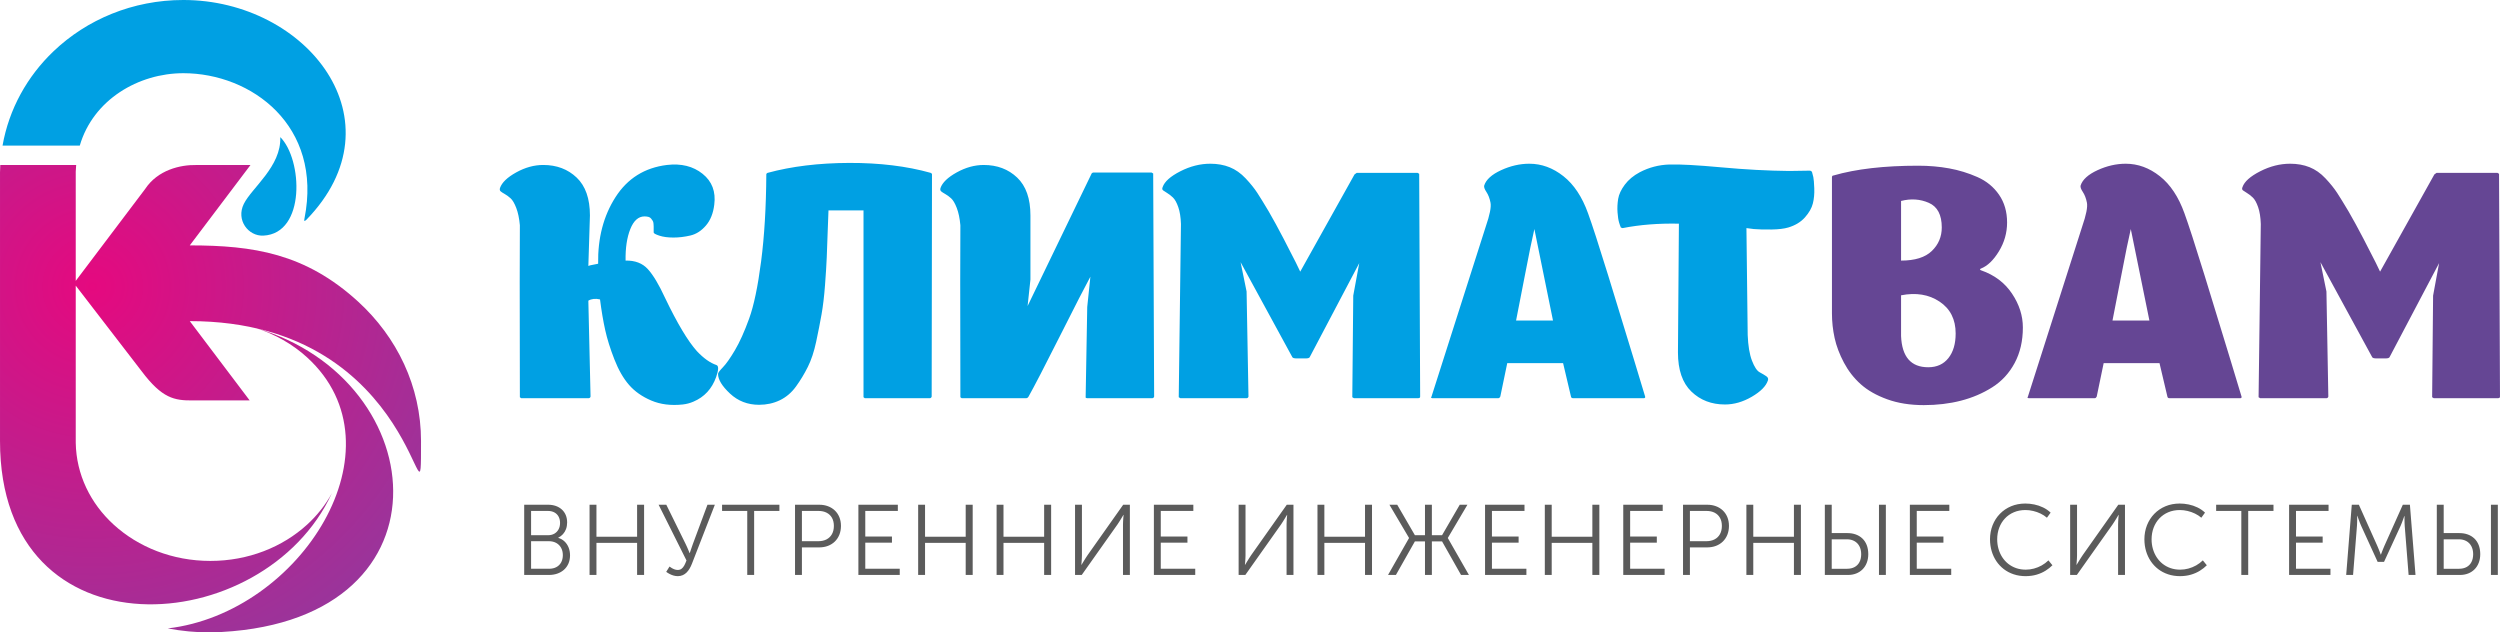
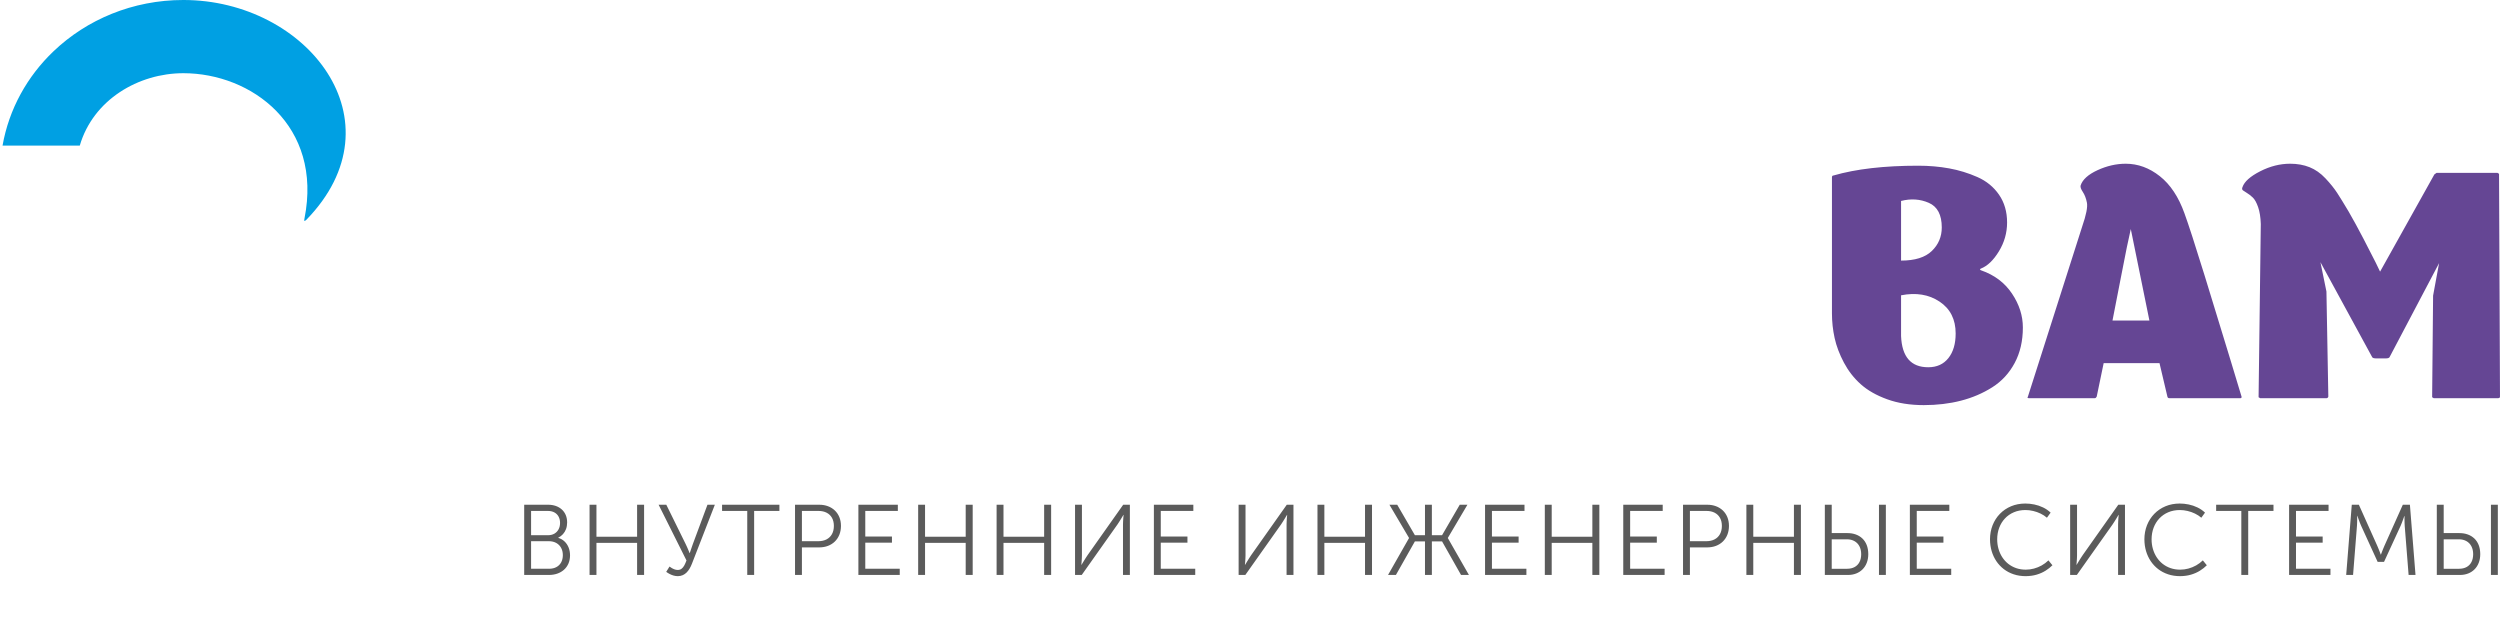
<svg xmlns="http://www.w3.org/2000/svg" xml:space="preserve" width="135.677mm" height="34.323mm" version="1.1" style="shape-rendering:geometricPrecision; text-rendering:geometricPrecision; image-rendering:optimizeQuality; fill-rule:evenodd; clip-rule:evenodd" viewBox="0 0 13559.37 3430.22">
  <defs>
    <style type="text/css">
   
    .fil3 {fill:#00A0E3}
    .fil4 {fill:#5B5B5B;fill-rule:nonzero}
    .fil1 {fill:#654694;fill-rule:nonzero}
    .fil0 {fill:#00A0E3;fill-rule:nonzero}
    .fil2 {fill:url(#id0);fill-rule:nonzero}
   
  </style>
    <radialGradient id="id0" gradientUnits="userSpaceOnUse" gradientTransform="matrix(0.771 1.887 -1.887 0.771 3048 -591)" cx="502.37" cy="1554.08" r="2775.87" fx="502.37" fy="1554.08">
      <stop offset="0" style="stop-opacity:1; stop-color:#E5097F" />
      <stop offset="0.58" style="stop-opacity:1; stop-color:#724BA9" />
      <stop offset="1" style="stop-opacity:1; stop-color:#008DD2" />
    </radialGradient>
  </defs>
  <g id="Layer_x0020_1">
    <g id="_2218875891840">
      <g>
-         <path class="fil0" d="M3885.89 1979.91c12.54,4.56 11.97,26.23 -1.72,65.02 -22.81,63.89 -63.9,108.39 -123.22,133.51 -18.26,7.98 -37.66,13.13 -58.2,15.41 -63.89,6.83 -120.65,-0.29 -170.28,-21.4 -49.63,-21.12 -89.86,-49.34 -120.67,-84.72 -30.81,-35.37 -57.34,-81.59 -79.58,-138.63 -22.27,-57.05 -38.81,-109.82 -49.63,-158.32 -10.85,-48.5 -20.26,-104.13 -28.25,-166.87 -25.09,-5.72 -46.2,-3.44 -63.33,6.85l11.97 520.29c-1.13,4.57 -3.98,7.44 -8.53,8.56l-367.97 0c0,0 -2.29,-1.72 -6.86,-5.13 0,-1.16 0,-2.29 0,-3.44 -1.15,-523.72 -1.15,-833.5 0,-929.35 -3.44,-37.66 -9.98,-69.03 -19.69,-94.14 -9.69,-25.08 -19.95,-42.48 -30.8,-52.18 -10.85,-9.72 -21.41,-17.41 -31.66,-23.13 -10.26,-5.7 -17.7,-10.55 -22.25,-14.53 -4.57,-4 -5.72,-9.99 -3.44,-17.99 10.26,-29.65 39.65,-57.9 88.15,-84.72 48.51,-26.8 97.28,-40.23 146.35,-40.23 73.03,0 133.49,22.83 181.42,68.48 47.92,45.63 71.88,114.1 71.88,205.38l-8.56 273.84c4.57,-2.29 13.69,-4.57 27.39,-6.85 13.69,-2.29 22.24,-4.01 25.67,-5.14 -2.28,-139.2 29.08,-259.58 94.13,-361.13 65.03,-101.57 158.03,-159.74 278.97,-174.59 77.59,-9.1 142.05,6.85 193.4,47.94 51.36,41.06 72.47,96.98 63.33,167.73 -5.7,46.78 -20.82,84.44 -45.36,112.96 -24.52,28.52 -52.48,46.49 -83.85,53.9 -31.39,7.42 -62.2,11.12 -92.41,11.12 -30.24,0 -55.65,-3.41 -76.17,-10.26 -20.55,-6.85 -30.8,-12.54 -30.8,-17.11 0,-2.28 0,-7.41 0,-15.41 0,-7.98 0,-13.67 0,-17.11 0,-3.41 -0.3,-8.56 -0.86,-15.39 -0.57,-6.85 -2.02,-12 -4.3,-15.41 -2.26,-3.42 -5.13,-7.42 -8.54,-11.98 -3.44,-4.57 -8.27,-7.71 -14.55,-9.42 -6.27,-1.7 -13.4,-2.56 -21.39,-2.56 -33.08,0 -58.76,22.84 -77.02,68.47 -18.26,45.63 -26.8,102.68 -25.67,171.14 51.35,-1.13 91.55,14.28 120.67,46.22 29.09,31.96 60.19,83.87 93.28,155.74 66.17,138.08 123.78,234.49 172.85,289.25 36.53,38.79 71.9,63.89 106.11,75.31zm1162.12 -1042.32c0,0 2.29,1.7 6.86,5.14 0,1.13 0,2.28 0,3.41l-1.72 1204.91c-1.13,4.57 -4.01,7.44 -8.54,8.56l-354.3 0c0,0 -2.28,-1.72 -6.85,-5.13 0,-1.16 0,-2.29 0,-3.44l0 -1009.79 -189.96 0c-1.16,21.68 -2.58,59.62 -4.3,113.82 -1.7,54.2 -3.42,101.26 -5.14,141.19 -1.69,39.94 -4.83,90.13 -9.39,150.62 -4.57,60.48 -10.85,113.25 -18.83,158.32 -8.01,45.06 -17.7,94.4 -29.11,148.04 -11.39,53.64 -26.51,99.27 -45.34,136.92 -18.82,37.66 -40.23,73.03 -64.18,106.11 -23.97,33.09 -53.08,57.9 -87.29,74.45 -34.25,16.54 -71.9,24.81 -112.97,24.81 -61.61,0 -114.09,-20.26 -157.46,-60.75 -43.34,-40.51 -65.02,-76.17 -65.02,-106.97 0,-5.7 8.83,-17.67 26.51,-35.94 17.69,-18.26 39.37,-49.07 65.04,-92.41 25.67,-43.37 51.36,-100.42 77.03,-171.17 25.67,-70.74 47.35,-174.28 65.02,-310.63 17.7,-136.36 27.1,-293.53 28.25,-471.54l0 -1.69c1.13,-3.44 3.41,-5.73 6.85,-6.86 130.07,-35.37 277.55,-53.34 442.43,-53.93 164.88,-0.56 312.35,17.41 442.42,53.93zm1206.61 6.86l5.15 1206.6c-1.15,4.57 -4,7.44 -8.56,8.56l-355.99 0c0,0 -1.72,-0.56 -5.14,-1.72 -2.28,-1.13 -2.85,-3.41 -1.72,-6.85l8.57 -486.07 17.11 -164.31c-27.39,50.22 -82.46,157.46 -165.18,321.77 -82.72,164.32 -139.47,273.84 -170.28,328.61 -1.16,2.28 -2.87,4.3 -5.16,5.99 -2.26,1.72 -4.54,2.58 -6.83,2.58l-1.72 0 -349.15 0c0,0 -2.28,-1.72 -6.85,-5.13 0,-1.16 0,-2.29 0,-3.44 -1.15,-523.72 -1.15,-833.5 0,-929.35 -3.44,-37.66 -9.99,-69.03 -19.69,-94.14 -9.69,-25.08 -19.96,-42.48 -30.8,-52.18 -10.85,-9.72 -21.41,-17.41 -31.67,-23.13 -10.25,-5.7 -17.7,-10.55 -22.24,-14.53 -4.57,-4 -5.72,-9.99 -3.44,-17.99 10.26,-29.65 39.65,-57.9 88.15,-84.72 48.5,-26.8 97.28,-40.23 146.35,-40.23 73.03,0 133.48,22.83 181.42,68.48 47.91,45.63 71.88,114.1 71.88,205.38l0 347.43 -15.42 143.77 345.74 -715.4c1.15,-3.44 2.85,-5.73 5.13,-6.86 2.29,-1.15 4.01,-1.72 5.14,-1.72l1.72 0 314.93 0c0,0 2.85,1.72 8.54,5.14 0,1.15 0,2.28 0,3.44zm797.56 528.85l294.38 -527.16 11.98 -8.54 330.32 0c0,0 2.87,1.7 8.56,5.14 0,1.13 0,2.28 0,3.41l5.14 1204.91c0,5.72 -3.42,8.56 -10.26,8.56l-349.15 0c0,0 -2.85,-1.72 -8.56,-5.13 0,-1.16 0,-2.29 0,-3.44l5.13 -547.68 32.52 -176.29 -268.71 510.06c-2.29,4.56 -9.69,6.85 -22.24,6.85l-47.94 0c-13.67,0 -21.68,-2.29 -23.96,-6.85l-280.69 -515.18 32.52 159.18 10.26 569.92c-1.13,4.57 -3.98,7.44 -8.54,8.56l-361.15 0c0,0 -2.85,-1.72 -8.54,-5.13 0,-1.16 0,-2.29 0,-3.44 7.98,-622.99 11.97,-935.05 11.97,-936.2 -1.15,-36.51 -5.99,-67.04 -14.55,-91.56 -8.54,-24.52 -18.24,-41.92 -29.09,-52.21 -10.84,-10.26 -21.11,-18.24 -30.8,-23.96 -9.69,-5.7 -17.11,-10.55 -22.27,-14.56 -5.13,-3.98 -5.99,-9.96 -2.55,-17.97 10.25,-29.65 42.21,-58.17 95.83,-85.57 53.63,-27.39 107.82,-41.06 162.59,-41.06 38.81,0 73.88,6.26 105.29,18.83 31.36,12.54 60.18,32.79 86.43,60.75 26.23,27.95 47.34,54.2 63.32,78.72 15.96,24.54 36.51,57.9 61.61,100.12 25.09,43.37 51.92,92.42 80.44,147.21 28.52,54.76 50.76,98.11 66.74,130.07l23.97 49.63zm1870.7 677.75c1.13,4.57 -0.57,7.44 -5.14,8.56l-386.79 0c-5.73,0 -9.13,-2.85 -10.29,-8.56l-42.78 -181.43 -302.92 0 -37.66 181.43c-1.15,2.28 -2.58,4.3 -4.29,5.99 -1.7,1.72 -3.71,2.58 -6,2.58l-1.69 0 -357.72 0c0,0 -1.72,-0.56 -5.13,-1.72 -1.15,-1.13 -0.59,-3.41 1.69,-6.85 196.28,-613.85 294.39,-921.36 294.39,-922.5 21.68,-62.76 30.24,-105.82 25.67,-129.21 -4.57,-23.4 -11.97,-42.78 -22.24,-58.2 -10.28,-15.39 -14.26,-27.09 -11.98,-35.07 10.26,-31.96 40.77,-59.62 91.56,-83.02 50.76,-23.4 101.84,-35.08 153.17,-35.08 66.18,0 127.81,22.54 184.86,67.6 57.05,45.07 101.55,112.1 133.49,201.11 21.7,59.33 58.19,172 109.55,338.01 51.35,166.03 97.54,316.92 138.63,452.7l61.61 203.67zm-700.02 -412.48l200.26 0 -100.99 -496.33c-11.41,47.91 -29.08,134.34 -53.05,259.28 -23.98,124.94 -39.37,203.95 -46.22,237.04zm1605.39 -804.42c2.29,6.86 4.57,15.69 6.85,26.54 2.29,10.84 4.01,31.1 5.14,60.75 1.15,29.67 -1.43,57.05 -7.69,82.15 -6.29,25.11 -20.55,50.2 -42.81,75.31 -22.24,25.1 -52.18,43.34 -89.83,54.76 -22.83,6.86 -53.34,10.56 -91.55,11.12 -38.25,0.59 -70.48,-0.27 -96.72,-2.55l-39.37 -5.14 6.85 580.2c2.28,58.17 9.99,104.4 23.1,138.63 13.13,34.22 27.1,55.34 41.95,63.31 14.82,8 26.8,15.12 35.94,21.41 9.12,6.28 11.97,13.96 8.56,23.1 -10.28,30.8 -39.38,60.18 -87.29,88.15 -47.94,27.95 -96.42,41.94 -145.49,41.94 -73.03,0 -133.78,-23.39 -182.28,-70.18 -48.48,-46.78 -72.74,-117.53 -72.74,-212.23l5.14 -698.29c-110.68,-2.28 -212.23,5.7 -304.65,23.96 -2.28,0 -4.56,-0.59 -6.85,-1.72 -2.28,-1.15 -4,-2.28 -5.13,-3.41l0 -3.44c-1.16,-1.13 -3.71,-8.27 -7.71,-21.41 -4.01,-13.1 -6.86,-31.64 -8.57,-55.62 -1.72,-23.97 -0.56,-48.21 3.44,-72.74 3.98,-24.52 15.96,-50.2 35.94,-77.02 19.96,-26.8 47.05,-49.34 81.3,-67.61 50.2,-26.23 103.83,-40.21 160.87,-41.92 57.05,-1.72 150.92,3.42 281.55,15.39 130.64,12 253.02,18.56 367.11,19.69l111.25 -1.69c6.85,0 11.41,2.85 13.69,8.53z" />
        <path class="fil1" d="M10743.92 1456.18c-6.83,4.57 -6.26,7.99 1.72,10.26 71.9,25.11 127.52,67.04 166.87,125.8 39.38,58.76 59.05,120.08 59.05,183.98 0,73.03 -14.82,137.21 -44.5,192.56 -29.65,55.33 -70.18,99.27 -121.5,131.77 -51.36,32.52 -108.13,56.78 -170.31,72.76 -62.2,15.97 -129.21,23.96 -201.11,23.96 -74.15,0 -140.33,-10.55 -198.54,-31.67 -58.19,-21.11 -105.85,-48.21 -142.9,-81.29 -37.1,-33.09 -67.61,-72.17 -91.58,-117.24 -23.96,-45.06 -40.77,-89.57 -50.5,-133.51 -9.69,-43.91 -14.53,-88.71 -14.53,-134.34l0 -1.72 0 -1.72 0 -1.7 0 -1.72 0 -1.72 0 -1.72 0 -1.69 0 -1.72 0 -1.72 0 -1.72 0 -1.69 0 -1.72 0 -1.72 0 -1.7 0 -1.72 0 -1.71 0 -1.72 0 -1.7 0 -1.72 0 -1.72 0 -1.72 0 -1.69 0 -1.72 0 -1.72 0 -1.69 0 -1.72 0 -1.72 0 -1.72 0 -1.7 0 -1.72 0 -1.72 0 -1.72 0 -1.69 0 -1.72 0 -1.72 0 -1.69 0 -1.72 0 -1.72 0 -1.72 0 -1.7 0 -1.72 0 -1.71 0 -1.72 0 -1.7 0 -1.72 0 -1.72 0 -1.69 0 -1.72 0 -1.72 0 -1.72 0 -1.69 0 -1.72 0 -1.72 0 -1.7 0 -1.72 0 -1.72 0 -1.72 0 -3.41 0 -1.72 0 -1.72 0 -1.69 0 -1.72 0 -1.72 0 -1.7 0 -1.72 0 -1.72 0 -1.71 0 -1.7 0 -1.72 0 -3.44 0 -1.69 0 -1.72 0 -1.72 0 -1.7 0 -1.71 0 -1.72 0 -1.72 0 -3.42 0 -1.72 0 -1.72 0 -1.69 0 -1.72 0 -1.72 0 -3.41 0 -1.72 0 -1.72 0 -1.7 0 -1.72 0 -1.72 0 -3.41 0 -1.72 0 -1.72 0 -1.69 0 -3.44 0 -1.72 0 -1.7 0 -1.71 0 -1.72 0 -3.42 0 -1.72 0 -1.72 0 -1.69 0 -3.44 0 -1.72 0 -1.69 0 -1.72 0 -3.44 0 -1.7 0 -1.72 0 -3.41 0 -1.72 0 -1.72 0 -1.72 0 -3.41 0 -1.72 0 -1.7 0 -3.43 0 -1.72 0 -1.7 0 -3.44 0 -1.72 0 -1.69 0 -3.44 0 -1.69 0 -1.72 0 -3.44 0 -1.7 0 -1.72 0 -3.43 0 -1.7 0 -1.72 0 -3.41 0 -1.72 0 -1.72 0 -3.42 0 -1.71 0 -3.44 0 -1.7 0 -1.72 0 -3.41 0 -1.72 0 -3.44 0 -1.69 0 -1.72 0 -3.44 0 -1.7 0 -3.44 0 -1.69 0 -1.72 0 -3.44 0 -1.69 0 -3.44 0 -1.72 0 -3.41 0 -1.72 0 -3.42 0 -1.72 0 -1.72 0 -3.41 0 -1.72 0 -3.41 0 -1.72 0 -3.42 0 -1.72 0 -3.44 0 -1.69 0 -3.44 0 -1.69 0 -3.44 0 -1.72 0 -3.42 0 -1.71 0 -3.42 0 -1.72 0 -3.41 0 -1.72 0 -3.44 0 -1.69 0 -3.44 0 -1.72 0 -3.42 0 -1.72 0 -3.41 0 -3.44 0 -1.69 0 -3.44 0 -1.72 0 -3.42 0 -1.71 0 -3.42 0 -1.72 0 -3.41 0 -3.44 0 -1.72 0 -3.41 0 -1.72 0 -3.42 0 -3.44 0 -1.69 0 -3.44 0 -1.72 0 -3.41 0 -3.42 0 -1.72 0 -3.43 0 -1.7 0 -3.44 0 -3.41 0 -1.72 0 -3.42 0 -1.71 0 -3.44 0 -3.42 0 -1.72 0 -3.41 0 -3.44 0 -1.69 0 -3.44 0 -3.42 0 -1.72 0 -3.41 0 -3.44 0 -1.72 0 -3.41 0 -3.44 0 -1.7 0 -3.43 0 -3.42 0 -1.72 0 -3.41 0 -3.44 0 -1.72 0 -3.41 0 -3.42 0 -1.72 0 -3.43 0 -3.42 0 -3.44 0 -1.69 0 -3.44 0 -3.41 0 -1.72 0 -3.42 0 -3.44 0 -3.41 0 -1.72 0 -3.41 0 -3.44 0 -3.42 0 -1.72 0 -3.43 0 -3.42 0 -3.41 0 -1.72 0 -3.44 0 -3.41 0 -3.42 0 -3.44 0 -1.72 0 -3.41 0 -3.44 0 -3.41 0 -1.72 0 -3.42 0 -3.44 0 -3.41 0 -3.44 0 -1.69 0 -3.44 0 -3.42 0 -3.43 0 -3.42 0 -3.44 0 -1.69 0 -3.44 0 -3.41 0 -3.44 0 -3.42 0 -3.44 0 -1.69 0 -3.44 0 -3.41 0 -3.44 0 -3.42 0 -3.43 0 -3.42 0 -1.72 0 -3.41 0 -3.44 0 -3.41 0 -3.44 0 -3.42 0 -3.41 0 -3.44 0 -1.72 0 -3.41 0 -3.42 0 -3.44 0 -17.1c0,-6.86 2.85,-10.29 8.54,-10.29 122.1,-35.37 274.99,-53.04 458.7,-53.04 59.33,0 115.52,4.84 168.59,14.55 53.05,9.69 104.13,25.38 153.17,47.06 49.07,21.67 88.15,53.63 117.26,95.85 29.09,42.21 43.64,92.41 43.64,150.62 0,55.89 -14.85,108.1 -44.5,156.6 -29.67,48.48 -62.2,79.58 -97.57,93.27zm-212.23 -222.51c0,-68.46 -23.37,-112.96 -70.15,-133.48 -46.79,-20.55 -96.99,-23.99 -150.62,-10.28l0 323.47c75.3,0 130.93,-17.38 166.87,-52.19 35.93,-34.81 53.9,-77.29 53.9,-127.52zm-73.58 758.22c46.78,0 83.31,-16.54 109.55,-49.63 26.23,-33.09 39.35,-77.59 39.35,-133.51 0,-76.44 -29.09,-134.08 -87.29,-172.85 -58.17,-38.81 -127.79,-50.2 -208.79,-34.25l0 220.79c4.57,112.97 53.63,169.45 147.18,169.45zm1699.54 159.16c1.13,4.57 -0.56,7.44 -5.13,8.56l-386.8 0c-5.72,0 -9.13,-2.85 -10.28,-8.56l-42.78 -181.43 -302.92 0 -37.66 181.43c-1.16,2.28 -2.58,4.3 -4.3,5.99 -1.69,1.72 -3.71,2.58 -5.99,2.58l-1.7 0 -357.71 0c0,0 -1.72,-0.56 -5.13,-1.72 -1.16,-1.13 -0.59,-3.41 1.69,-6.85 196.27,-613.85 294.39,-921.36 294.39,-922.5 21.67,-62.76 30.24,-105.82 25.67,-129.21 -4.57,-23.4 -11.98,-42.78 -22.25,-58.2 -10.28,-15.39 -14.26,-27.09 -11.97,-35.07 10.25,-31.96 40.77,-59.62 91.55,-83.02 50.77,-23.4 101.85,-35.08 153.18,-35.08 66.17,0 127.81,22.54 184.86,67.6 57.05,45.07 101.55,112.1 133.48,201.11 21.71,59.33 58.2,172 109.55,338.01 51.35,166.03 97.55,316.92 138.63,452.7l61.61 203.67zm-700.01 -412.48l200.25 0 -100.98 -496.33c-11.41,47.91 -29.09,134.34 -53.05,259.28 -23.99,124.94 -39.38,203.95 -46.22,237.04zm1451.35 -265.28l294.39 -527.16 11.98 -8.54 330.32 0c0,0 2.87,1.7 8.56,5.14 0,1.13 0,2.28 0,3.41l5.13 1204.91c0,5.72 -3.41,8.56 -10.25,8.56l-349.16 0c0,0 -2.84,-1.72 -8.56,-5.13 0,-1.16 0,-2.29 0,-3.44l5.14 -547.68 32.52 -176.29 -268.71 510.06c-2.29,4.56 -9.7,6.85 -22.25,6.85l-47.93 0c-13.68,0 -21.68,-2.29 -23.97,-6.85l-280.69 -515.18 32.53 159.18 10.25 569.92c-1.13,4.57 -3.98,7.44 -8.53,8.56l-361.16 0c0,0 -2.85,-1.72 -8.53,-5.13 0,-1.16 0,-2.29 0,-3.44 7.98,-622.99 11.97,-935.05 11.97,-936.2 -1.15,-36.51 -5.99,-67.04 -14.55,-91.56 -8.54,-24.52 -18.24,-41.92 -29.09,-52.21 -10.84,-10.26 -21.11,-18.24 -30.8,-23.96 -9.69,-5.7 -17.11,-10.55 -22.27,-14.56 -5.13,-3.98 -5.99,-9.96 -2.55,-17.97 10.25,-29.65 42.21,-58.17 95.82,-85.57 53.64,-27.39 107.83,-41.06 162.6,-41.06 38.81,0 73.88,6.26 105.28,18.83 31.37,12.54 60.19,32.79 86.43,60.75 26.24,27.95 47.35,54.2 63.33,78.72 15.96,24.54 36.51,57.9 61.61,100.12 25.08,43.37 51.92,92.42 80.44,147.21 28.52,54.76 50.76,98.11 66.74,130.07l23.96 49.63z" />
      </g>
      <g>
-         <path class="fil2" d="M1029.24 1741.67l324.87 430.13c-107.23,0 -201.23,0 -308.46,0 -100.99,1.02 -166.9,-11.88 -276.71,-157.44l-358.19 -465.11 0 851.97 0 0c2.74,172.11 79.54,328.98 205.71,444.2 133.2,121.64 318.59,196.88 524.61,196.88 206,0 391.4,-75.24 524.61,-196.88 54.44,-49.72 100.04,-107.32 134.47,-170.68 -366.12,796.04 -1800.13,902.49 -1800.15,-282.77l0 0 0 -1461.15 0.22 0c0.21,-12 0.65,-23.96 1.3,-35.85l411.57 0c-1.16,11.85 -1.95,23.8 -2.34,35.85l0 0 0 592.55c134.17,-177.62 242.25,-320.73 376.42,-498.35 68.19,-103.37 190.69,-131.76 278.31,-130.04l293.05 0 -329.29 435.96c344.69,0 626.52,43.26 912.41,304.33 211.2,192.88 341.85,460.35 341.85,756.71 0,608.89 7.46,-650.29 -1254.26,-650.29zm111.83 1688.54c-79.22,0 -156.6,-7.54 -231.35,-21.85 720.89,-83.75 1290.83,-981.41 755.96,-1469.86 -78.07,-71.3 -174.09,-126.64 -281.67,-160.25 978.21,279.94 1097.08,1619.76 -242.94,1651.96z" />
        <path class="fil0" d="M13.74 789.85c34.88,-198.73 134.28,-376.22 276.94,-512.12 180.13,-171.59 428.97,-277.74 703.8,-277.74 670.65,0 1189.54,655.64 666.46,1192.82 -13.73,12.69 -11.15,1.85 -9.51,-8.15 100.02,-502.69 -287.87,-787.6 -656.95,-787.6 -242.89,0 -488.94,143.1 -561.87,392.79l-418.87 0z" />
-         <path class="fil3" d="M1322.3 1106.06c-43.28,87.74 24.78,175.83 105.89,171.92 231.49,-11.15 212.69,-414.15 91.92,-534.34 6.06,159.37 -154.54,274.69 -197.81,362.42z" />
      </g>
      <path class="fil4" d="M2843.08 3118.44l134.34 0c16.08,0 31.08,-2.43 44.89,-7.15 13.8,-4.79 25.9,-11.73 36.29,-20.84 10.38,-9.13 18.43,-20.33 24.3,-33.51 5.77,-13.18 8.76,-28.25 8.83,-45.23 -0.07,-15.25 -2.7,-29.34 -7.86,-42.24 -5.23,-12.91 -12.63,-23.84 -22.12,-32.87 -9.56,-9.03 -20.86,-15.44 -33.94,-19.15l0 -1.08c9.84,-4.89 18.33,-11.29 25.54,-19.25 7.13,-7.86 12.74,-17.13 16.7,-27.81 3.9,-10.72 5.87,-22.66 5.96,-35.83 -0.09,-14.9 -2.62,-28.35 -7.66,-40.19 -5.06,-11.73 -12.2,-21.85 -21.41,-30.14 -9.2,-8.22 -20.15,-14.63 -32.59,-18.98 -12.54,-4.32 -26.29,-6.58 -41.26,-6.58l-130.02 0 0 380.84zm37.38 -215.62l0 -131.64 91.56 0c13.62,0.1 25.28,2.8 35.03,8.13 9.84,5.43 17.33,13.01 22.58,22.66 5.24,9.76 7.94,21.14 7.94,34.24 -0.08,13.25 -2.8,24.91 -8.13,34.83 -5.43,9.94 -12.91,17.7 -22.49,23.3 -9.64,5.6 -20.94,8.39 -33.85,8.49l-92.64 0zm0 182.04l0 -149.54 96.96 0c14.9,0.1 28.01,3.27 39.3,9.4 11.27,6.24 20.04,14.9 26.36,26.18 6.32,11.19 9.55,24.46 9.65,39.73 -0.1,15.26 -3.07,28.44 -9.11,39.47 -6.06,11.09 -14.63,19.59 -25.82,25.62 -11.11,6.07 -24.4,9.03 -39.84,9.13l-97.5 0zm317.12 33.58l37.39 0 0 -173.88 220.47 0 0 173.88 37.93 0 0 -380.84 -37.93 0 0 173.34 -220.47 0 0 -173.34 -37.39 0 0 380.84zm415.73 -16.79c6.14,4.42 12.54,8.29 19.32,11.83 6.68,3.51 13.72,6.21 20.94,8.29 7.32,2.09 14.82,3.07 22.58,3.17 10.01,-0.1 18.95,-1.89 26.9,-5.43 7.86,-3.51 14.9,-8.29 21.04,-14.53 6.14,-6.14 11.56,-13.18 16.18,-21.21 4.69,-7.96 8.73,-16.45 12.27,-25.48l124.59 -320.69 -40.09 0 -79.11 212.89c-2.06,5.8 -4.05,11.56 -6.04,17.35 -1.99,5.78 -3.78,11 -5.43,15.89 -1.62,4.79 -2.87,8.66 -3.88,11.55 -0.91,2.98 -1.45,4.43 -1.45,4.52l-1.08 0c0,-0.09 -0.64,-1.54 -1.79,-4.52 -1.18,-2.89 -2.73,-6.77 -4.79,-11.65 -1.99,-4.87 -4.35,-10.19 -6.88,-16.06 -2.63,-5.89 -5.33,-11.75 -8.22,-17.62l-104.54 -212.35 -41.73 0 151.16 302.28c-3.88,10.55 -7.96,19.59 -12.1,27.27 -4.25,7.76 -9.1,13.62 -14.8,17.87 -5.6,4.15 -12.54,6.24 -20.77,6.34 -6.14,-0.1 -12.1,-1.18 -17.7,-3.37 -5.6,-2.06 -10.65,-4.59 -15.17,-7.39 -4.61,-2.8 -8.48,-5.43 -11.55,-7.69l-17.87 28.72zm439.55 16.79l37.38 0 0 -347.26 137.05 0 0 -33.58 -310.95 0 0 33.58 136.53 0 0 347.26zm259.16 0l37.38 0 0 -149.51 94.26 0c17.06,-0.1 32.7,-2.8 46.96,-8.22 14.26,-5.43 26.72,-13.28 37.19,-23.4 10.57,-10.18 18.78,-22.49 24.56,-36.75 5.77,-14.26 8.76,-30.34 8.83,-48.11 -0.07,-17.7 -3.07,-33.6 -8.83,-47.69 -5.79,-14.07 -13.99,-26.16 -24.56,-36.21 -10.46,-9.91 -22.93,-17.6 -37.19,-22.93 -14.26,-5.33 -29.9,-8.03 -46.96,-8.03l-131.64 0 0 380.84zm37.38 -183.12l0 -164.14 89.94 0c16.86,0 31.59,3.26 44.05,9.57 12.45,6.41 22.12,15.61 28.97,27.71 6.87,12.1 10.3,26.72 10.38,43.98 -0.08,17.43 -3.52,32.23 -10.46,44.6 -6.87,12.37 -16.54,21.75 -29.08,28.35 -12.54,6.58 -27.34,9.84 -44.43,9.91l-89.38 0zm306.29 183.12l224.28 0 0 -33.58 -186.9 0 0 -141.41 144.65 0 0 -33.58 -144.65 0 0 -138.68 176.61 0 0 -33.58 -214 0 0 380.84zm324.16 0l37.39 0 0 -173.88 220.47 0 0 173.88 37.92 0 0 -380.84 -37.92 0 0 173.34 -220.47 0 0 -173.34 -37.39 0 0 380.84zm425.46 0l37.39 0 0 -173.88 220.47 0 0 173.88 37.93 0 0 -380.84 -37.93 0 0 173.34 -220.47 0 0 -173.34 -37.39 0 0 380.84zm425.47 0l36.3 0 193.94 -274.11c3.34,-4.89 6.86,-10.21 10.48,-16.08 3.68,-5.79 7.12,-11.38 10.38,-16.79 3.24,-5.33 5.87,-9.76 7.93,-13.27 2.09,-3.44 3.07,-5.24 3.17,-5.33l1.08 0c0,0.09 -0.17,1.79 -0.44,5.23 -0.37,3.34 -0.74,7.69 -1.18,13.01 -0.47,5.23 -0.81,10.82 -1.08,16.69 -0.37,5.89 -0.54,11.38 -0.54,16.54l0 274.11 37.36 0 0 -380.84 -36.28 0 -192.86 273.03c-3.34,4.88 -6.88,10.28 -10.65,16.15 -3.8,5.96 -7.32,11.75 -10.75,17.25 -3.43,5.5 -6.14,10.01 -8.29,13.62 -2.18,3.54 -3.26,5.43 -3.34,5.53l-1.1 0c0,-0.1 0.19,-1.89 0.56,-5.23 0.27,-3.37 0.62,-7.69 1.08,-13.01 0.44,-5.25 0.81,-10.84 1.08,-16.71 0.37,-5.87 0.54,-11.37 0.54,-16.52l0 -274.11 -37.38 0 0 380.84zm427.65 0l224.27 0 0 -33.58 -186.9 0 0 -141.41 144.65 0 0 -33.58 -144.65 0 0 -138.68 176.61 0 0 -33.58 -213.99 0 0 380.84zm459.58 0l36.31 0 193.94 -274.11c3.34,-4.89 6.85,-10.21 10.47,-16.08 3.69,-5.79 7.13,-11.38 10.38,-16.79 3.25,-5.33 5.87,-9.76 7.94,-13.27 2.08,-3.44 3.07,-5.24 3.16,-5.33l1.09 0c0,0.09 -0.18,1.79 -0.45,5.23 -0.37,3.34 -0.73,7.69 -1.18,13.01 -0.46,5.23 -0.81,10.82 -1.08,16.69 -0.36,5.89 -0.54,11.38 -0.54,16.54l0 274.11 37.37 0 0 -380.84 -36.29 0 -192.86 273.03c-3.34,4.88 -6.87,10.28 -10.64,16.15 -3.81,5.96 -7.32,11.75 -10.75,17.25 -3.44,5.5 -6.14,10.01 -8.29,13.62 -2.19,3.54 -3.27,5.43 -3.34,5.53l-1.11 0c0,-0.1 0.2,-1.89 0.56,-5.23 0.28,-3.37 0.62,-7.69 1.09,-13.01 0.44,-5.25 0.81,-10.84 1.08,-16.71 0.36,-5.87 0.54,-11.37 0.54,-16.52l0 -274.11 -37.39 0 0 380.84zm427.65 0l37.39 0 0 -173.88 220.47 0 0 173.88 37.92 0 0 -380.84 -37.92 0 0 173.34 -220.47 0 0 -173.34 -37.39 0 0 380.84zm382.68 0l42.78 0 102.93 -182.04 54.72 0 0 182.04 37.38 0 0 -182.04 55.26 0 102.95 182.04 42.78 0 -114.31 -199.91 0 -1.08 106.18 -179.85 -41.7 0 -95.9 165.22 -55.26 0 0 -165.22 -37.38 0 0 165.22 -54.72 0 -95.88 -165.22 -42.24 0 106.16 179.85 0 1.08 -113.75 199.91zm526.23 0l224.28 0 0 -33.58 -186.9 0 0 -141.41 144.65 0 0 -33.58 -144.65 0 0 -138.68 176.61 0 0 -33.58 -214 0 0 380.84zm324.16 0l37.39 0 0 -173.88 220.47 0 0 173.88 37.92 0 0 -380.84 -37.92 0 0 173.34 -220.47 0 0 -173.34 -37.39 0 0 380.84zm425.46 0l224.28 0 0 -33.58 -186.9 0 0 -141.41 144.65 0 0 -33.58 -144.65 0 0 -138.68 176.61 0 0 -33.58 -214 0 0 380.84zm324.16 0l37.39 0 0 -149.51 94.25 0c17.06,-0.1 32.7,-2.8 46.96,-8.22 14.26,-5.43 26.73,-13.28 37.19,-23.4 10.58,-10.18 18.78,-22.49 24.57,-36.75 5.77,-14.26 8.75,-30.34 8.83,-48.11 -0.08,-17.7 -3.07,-33.6 -8.83,-47.69 -5.8,-14.07 -13.99,-26.16 -24.57,-36.21 -10.45,-9.91 -22.93,-17.6 -37.19,-22.93 -14.26,-5.33 -29.9,-8.03 -46.96,-8.03l-131.64 0 0 380.84zm37.39 -183.12l0 -164.14 89.93 0c16.86,0 31.59,3.26 44.06,9.57 12.44,6.41 22.12,15.61 28.96,27.71 6.88,12.1 10.31,26.72 10.38,43.98 -0.07,17.43 -3.51,32.23 -10.45,44.6 -6.88,12.37 -16.55,21.75 -29.09,28.35 -12.54,6.58 -27.34,9.84 -44.42,9.91l-89.38 0zm306.28 183.12l37.39 0 0 -173.88 220.47 0 0 173.88 37.93 0 0 -380.84 -37.93 0 0 173.34 -220.47 0 0 -173.34 -37.39 0 0 380.84zm719.09 0l37.39 0 0 -380.84 -37.39 0 0 380.84zm-293.62 0l126.21 0c15.91,-0.1 30.54,-2.7 43.89,-7.96 13.28,-5.23 24.83,-12.71 34.59,-22.56 9.83,-9.84 17.42,-21.68 22.75,-35.6 5.41,-13.79 8.13,-29.33 8.22,-46.58 -0.1,-18.86 -2.99,-35.38 -8.58,-49.66 -5.7,-14.26 -13.63,-26.16 -23.75,-35.74 -10.2,-9.57 -22.14,-16.79 -35.76,-21.58 -13.62,-4.89 -28.52,-7.32 -44.6,-7.32l-85.6 0 0 -153.86 -37.38 0 0 380.84zm37.38 -33.58l0 -159.82 82.9 0c15.24,0.1 28.69,3.34 40.16,9.74 11.49,6.41 20.5,15.64 26.93,27.64 6.48,12 9.74,26.45 9.83,43.32 -0.09,16.71 -3.16,30.88 -9.29,42.63 -6.14,11.8 -14.9,20.84 -26.36,27.07 -11.39,6.24 -24.94,9.3 -40.73,9.4l-83.44 0zm423.85 33.58l224.28 0 0 -33.58 -186.91 0 0 -141.41 144.65 0 0 -33.58 -144.65 0 0 -138.68 176.61 0 0 -33.58 -213.99 0 0 380.84zm434.66 -192.86c0.1,22.32 3.07,43.42 8.93,63.38 5.87,19.96 14.46,38.19 25.55,54.81 11.19,16.52 24.64,30.88 40.36,42.98 15.81,12.1 33.6,21.48 53.46,28.08 19.77,6.68 41.34,10.01 64.56,10.11 22.39,-0.2 42.51,-2.9 60.48,-8.32 18.07,-5.4 34.05,-12.54 48.21,-21.48 14.09,-8.83 26.38,-18.61 37.04,-29.26l-21.68 -26.53c-10.92,10.65 -23.02,19.76 -36.3,27.27 -13.35,7.49 -27.34,13.18 -42.07,17.16 -14.63,3.95 -29.53,5.94 -44.6,5.94 -18.88,-0.07 -36.31,-2.87 -52.28,-8.39 -15.98,-5.6 -30.34,-13.45 -42.98,-23.47 -12.64,-10.11 -23.37,-22.04 -32.33,-35.76 -8.83,-13.72 -15.61,-28.8 -20.3,-45.24 -4.69,-16.32 -7.05,-33.68 -7.05,-51.82 0.1,-22.49 3.71,-43.35 10.92,-62.47 7.22,-19.25 17.53,-36.04 30.98,-50.39 13.45,-14.44 29.6,-25.65 48.38,-33.68 18.78,-8.03 39.81,-12.1 63.03,-12.17 13.79,0 27.81,1.69 41.87,5.03 14.09,3.27 27.47,8.06 40.29,14.28 12.81,6.22 24.28,13.63 34.31,22.4l20.04 -27.64c-12.27,-11.56 -25.9,-20.94 -41.07,-28.15 -15.16,-7.32 -30.97,-12.64 -47.49,-16.08 -16.52,-3.44 -32.87,-5.06 -49.02,-5.06 -28.01,0.17 -53.74,5.06 -76.93,14.8 -23.3,9.74 -43.51,23.5 -60.5,40.99 -17.06,17.52 -30.24,38.1 -39.65,61.66 -9.3,23.59 -14.06,49.21 -14.16,77.02zm434.67 192.86l36.3 0 193.94 -274.11c3.34,-4.89 6.85,-10.21 10.48,-16.08 3.68,-5.79 7.12,-11.38 10.38,-16.79 3.24,-5.33 5.87,-9.76 7.93,-13.27 2.09,-3.44 3.07,-5.24 3.17,-5.33l1.08 0c0,0.09 -0.17,1.79 -0.44,5.23 -0.37,3.34 -0.74,7.69 -1.18,13.01 -0.47,5.23 -0.81,10.82 -1.08,16.69 -0.37,5.89 -0.54,11.38 -0.54,16.54l0 274.11 37.36 0 0 -380.84 -36.28 0 -192.86 273.03c-3.34,4.88 -6.88,10.28 -10.65,16.15 -3.81,5.96 -7.32,11.75 -10.75,17.25 -3.44,5.5 -6.14,10.01 -8.29,13.62 -2.18,3.54 -3.27,5.43 -3.34,5.53l-1.1 0c0,-0.1 0.19,-1.89 0.56,-5.23 0.27,-3.37 0.61,-7.69 1.08,-13.01 0.44,-5.25 0.81,-10.84 1.08,-16.71 0.37,-5.87 0.54,-11.37 0.54,-16.52l0 -274.11 -37.38 0 0 380.84zm402.72 -192.86c0.1,22.32 3.07,43.42 8.93,63.38 5.88,19.96 14.46,38.19 25.55,54.81 11.19,16.52 24.64,30.88 40.36,42.98 15.81,12.1 33.61,21.48 53.47,28.08 19.76,6.68 41.33,10.01 64.55,10.11 22.39,-0.2 42.51,-2.9 60.48,-8.32 18.07,-5.4 34.05,-12.54 48.21,-21.48 14.09,-8.83 26.39,-18.61 37.04,-29.26l-21.67 -26.53c-10.92,10.65 -23.03,19.76 -36.31,27.27 -13.35,7.49 -27.34,13.18 -42.07,17.16 -14.63,3.95 -29.52,5.94 -44.6,5.94 -18.87,-0.07 -36.3,-2.87 -52.28,-8.39 -15.98,-5.6 -30.34,-13.45 -42.98,-23.47 -12.64,-10.11 -23.37,-22.04 -32.33,-35.76 -8.83,-13.72 -15.61,-28.8 -20.3,-45.24 -4.69,-16.32 -7.05,-33.68 -7.05,-51.82 0.1,-22.49 3.71,-43.35 10.92,-62.47 7.22,-19.25 17.53,-36.04 30.98,-50.39 13.45,-14.44 29.6,-25.65 48.38,-33.68 18.78,-8.03 39.82,-12.1 63.03,-12.17 13.8,0 27.81,1.69 41.88,5.03 14.08,3.27 27.46,8.06 40.28,14.28 12.81,6.22 24.28,13.63 34.32,22.4l20.03 -27.64c-12.27,-11.56 -25.89,-20.94 -41.06,-28.15 -15.17,-7.32 -30.98,-12.64 -47.5,-16.08 -16.52,-3.44 -32.87,-5.06 -49.02,-5.06 -28,0.17 -53.73,5.06 -76.92,14.8 -23.3,9.74 -43.52,23.5 -60.51,40.99 -17.06,17.52 -30.24,38.1 -39.64,61.66 -9.3,23.59 -14.07,49.21 -14.17,77.02zm525.69 192.86l37.39 0 0 -347.26 137.05 0 0 -33.58 -310.96 0 0 33.58 136.53 0 0 347.26zm259.16 0l224.28 0 0 -33.58 -186.9 0 0 -141.41 144.65 0 0 -33.58 -144.65 0 0 -138.68 176.61 0 0 -33.58 -214 0 0 380.84zm309.53 0l37.39 0 21.14 -266.53c0.34,-5.26 0.71,-11.02 0.81,-17.16 0.17,-6.14 0.27,-12.02 0.36,-17.7 0,-5.6 0,-10.2 0,-13.72 -0.09,-3.63 -0.09,-5.52 -0.09,-5.6l1.08 0c0,0.08 0.71,2.07 1.99,5.78 1.25,3.7 2.97,8.48 5.06,14.16 2.08,5.79 4.32,11.65 6.68,17.79 2.36,6.07 4.69,11.56 6.87,16.45l89.38 195.56 34.69 0 89.91 -195.56c2.26,-4.99 4.52,-10.48 6.78,-16.54 2.35,-6.05 4.51,-11.81 6.5,-17.33 1.99,-5.51 3.61,-10.11 4.89,-13.72 1.25,-3.52 1.89,-5.43 1.89,-5.51l1.08 0c0,0.08 0,1.9 0,5.41 -0.09,3.44 -0.09,7.96 -0.09,13.37 0.09,5.51 0.19,11.29 0.36,17.33 0.18,6.05 0.45,11.73 0.81,16.99l21.14 266.53 37.39 0 -30.34 -380.84 -38.47 0 -100.22 223.74c-2.16,4.96 -4.35,10.11 -6.51,15.51 -2.16,5.33 -4.15,10.38 -5.97,15.09 -1.79,4.7 -3.24,8.47 -4.32,11.46 -1.01,2.9 -1.62,4.43 -1.62,4.52l-1.11 0c0,-0.09 -0.54,-1.62 -1.62,-4.52 -1.08,-2.99 -2.53,-6.77 -4.32,-11.46 -1.82,-4.71 -3.81,-9.76 -5.97,-15.09 -2.09,-5.4 -4.35,-10.55 -6.51,-15.51l-100.22 -223.74 -38.47 0 -30.34 380.84zm785.19 0l37.39 0 0 -380.84 -37.39 0 0 380.84zm-293.62 0l126.21 0c15.91,-0.1 30.54,-2.7 43.89,-7.96 13.28,-5.23 24.84,-12.71 34.59,-22.56 9.84,-9.84 17.43,-21.68 22.76,-35.6 5.4,-13.79 8.12,-29.33 8.21,-46.58 -0.1,-18.86 -2.99,-35.38 -8.58,-49.66 -5.7,-14.26 -13.62,-26.16 -23.74,-35.74 -10.21,-9.57 -22.15,-16.79 -35.77,-21.58 -13.62,-4.89 -28.52,-7.32 -44.6,-7.32l-85.59 0 0 -153.86 -37.39 0 0 380.84zm37.39 -33.58l0 -159.82 82.89 0c15.24,0.1 28.69,3.34 40.16,9.74 11.49,6.41 20.5,15.64 26.93,27.64 6.48,12 9.74,26.45 9.84,43.32 -0.1,16.71 -3.17,30.88 -9.3,42.63 -6.14,11.8 -14.9,20.84 -26.36,27.07 -11.39,6.24 -24.94,9.3 -40.73,9.4l-83.43 0z" />
    </g>
  </g>
</svg>